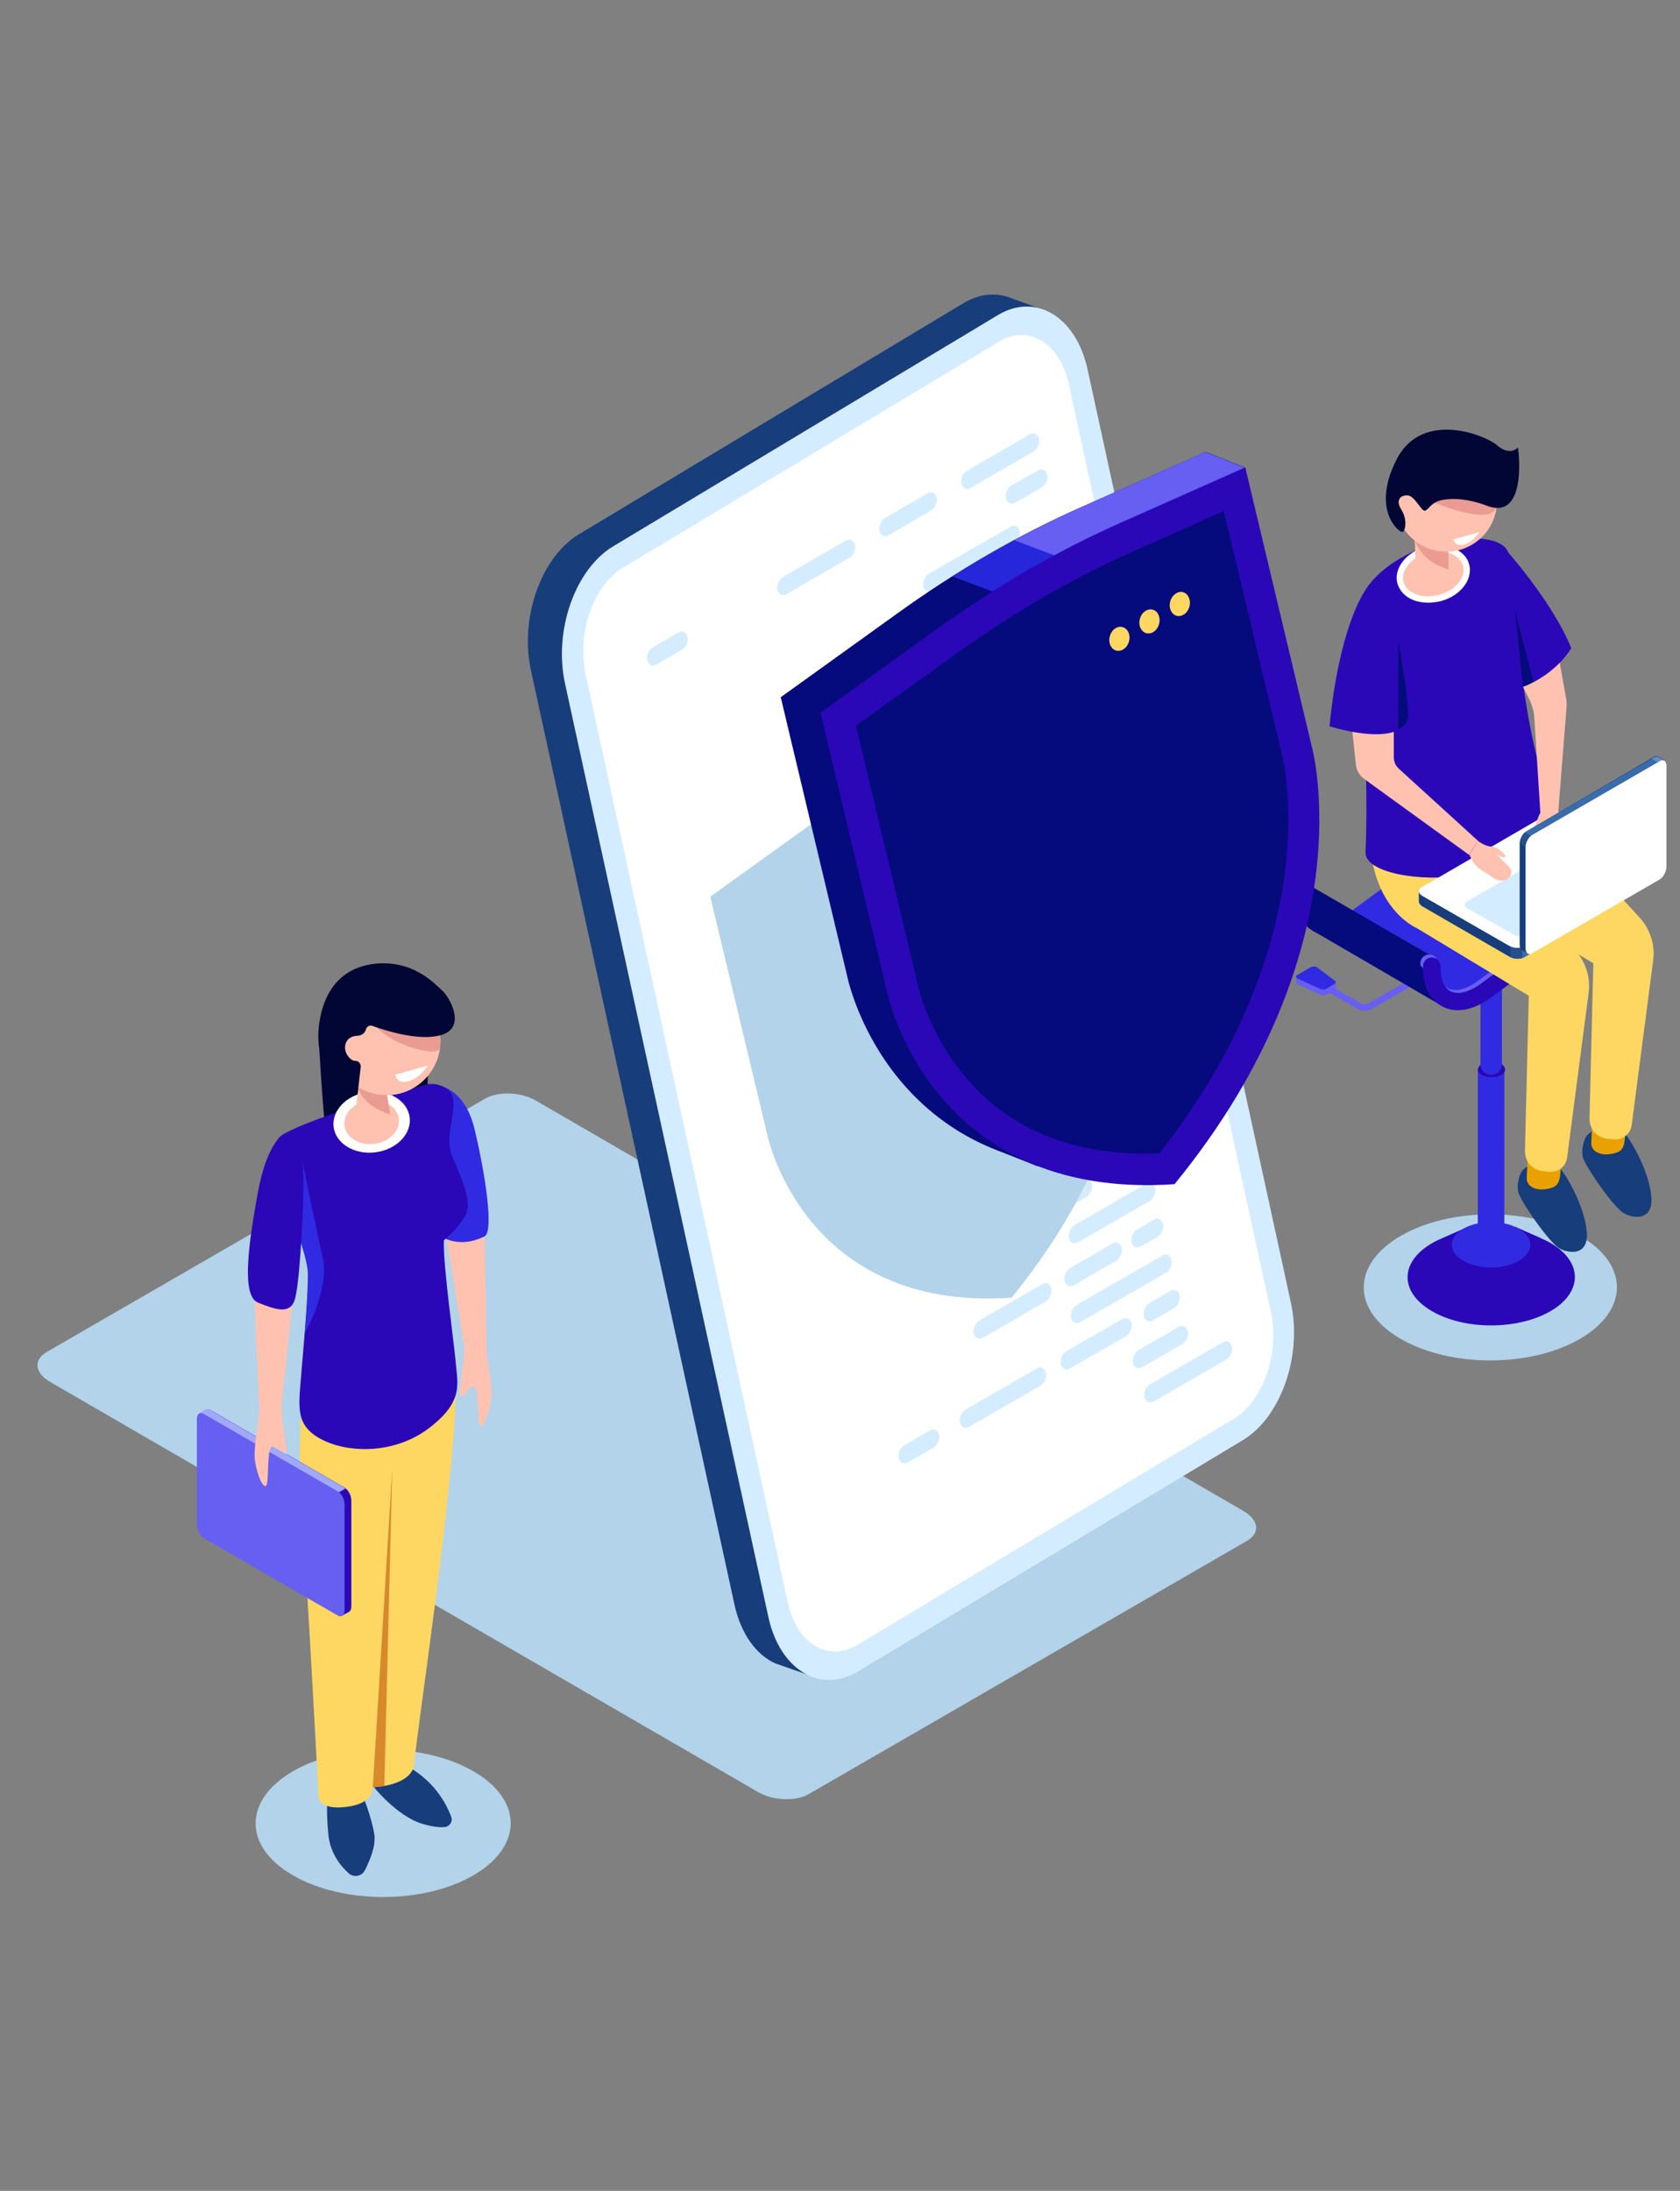
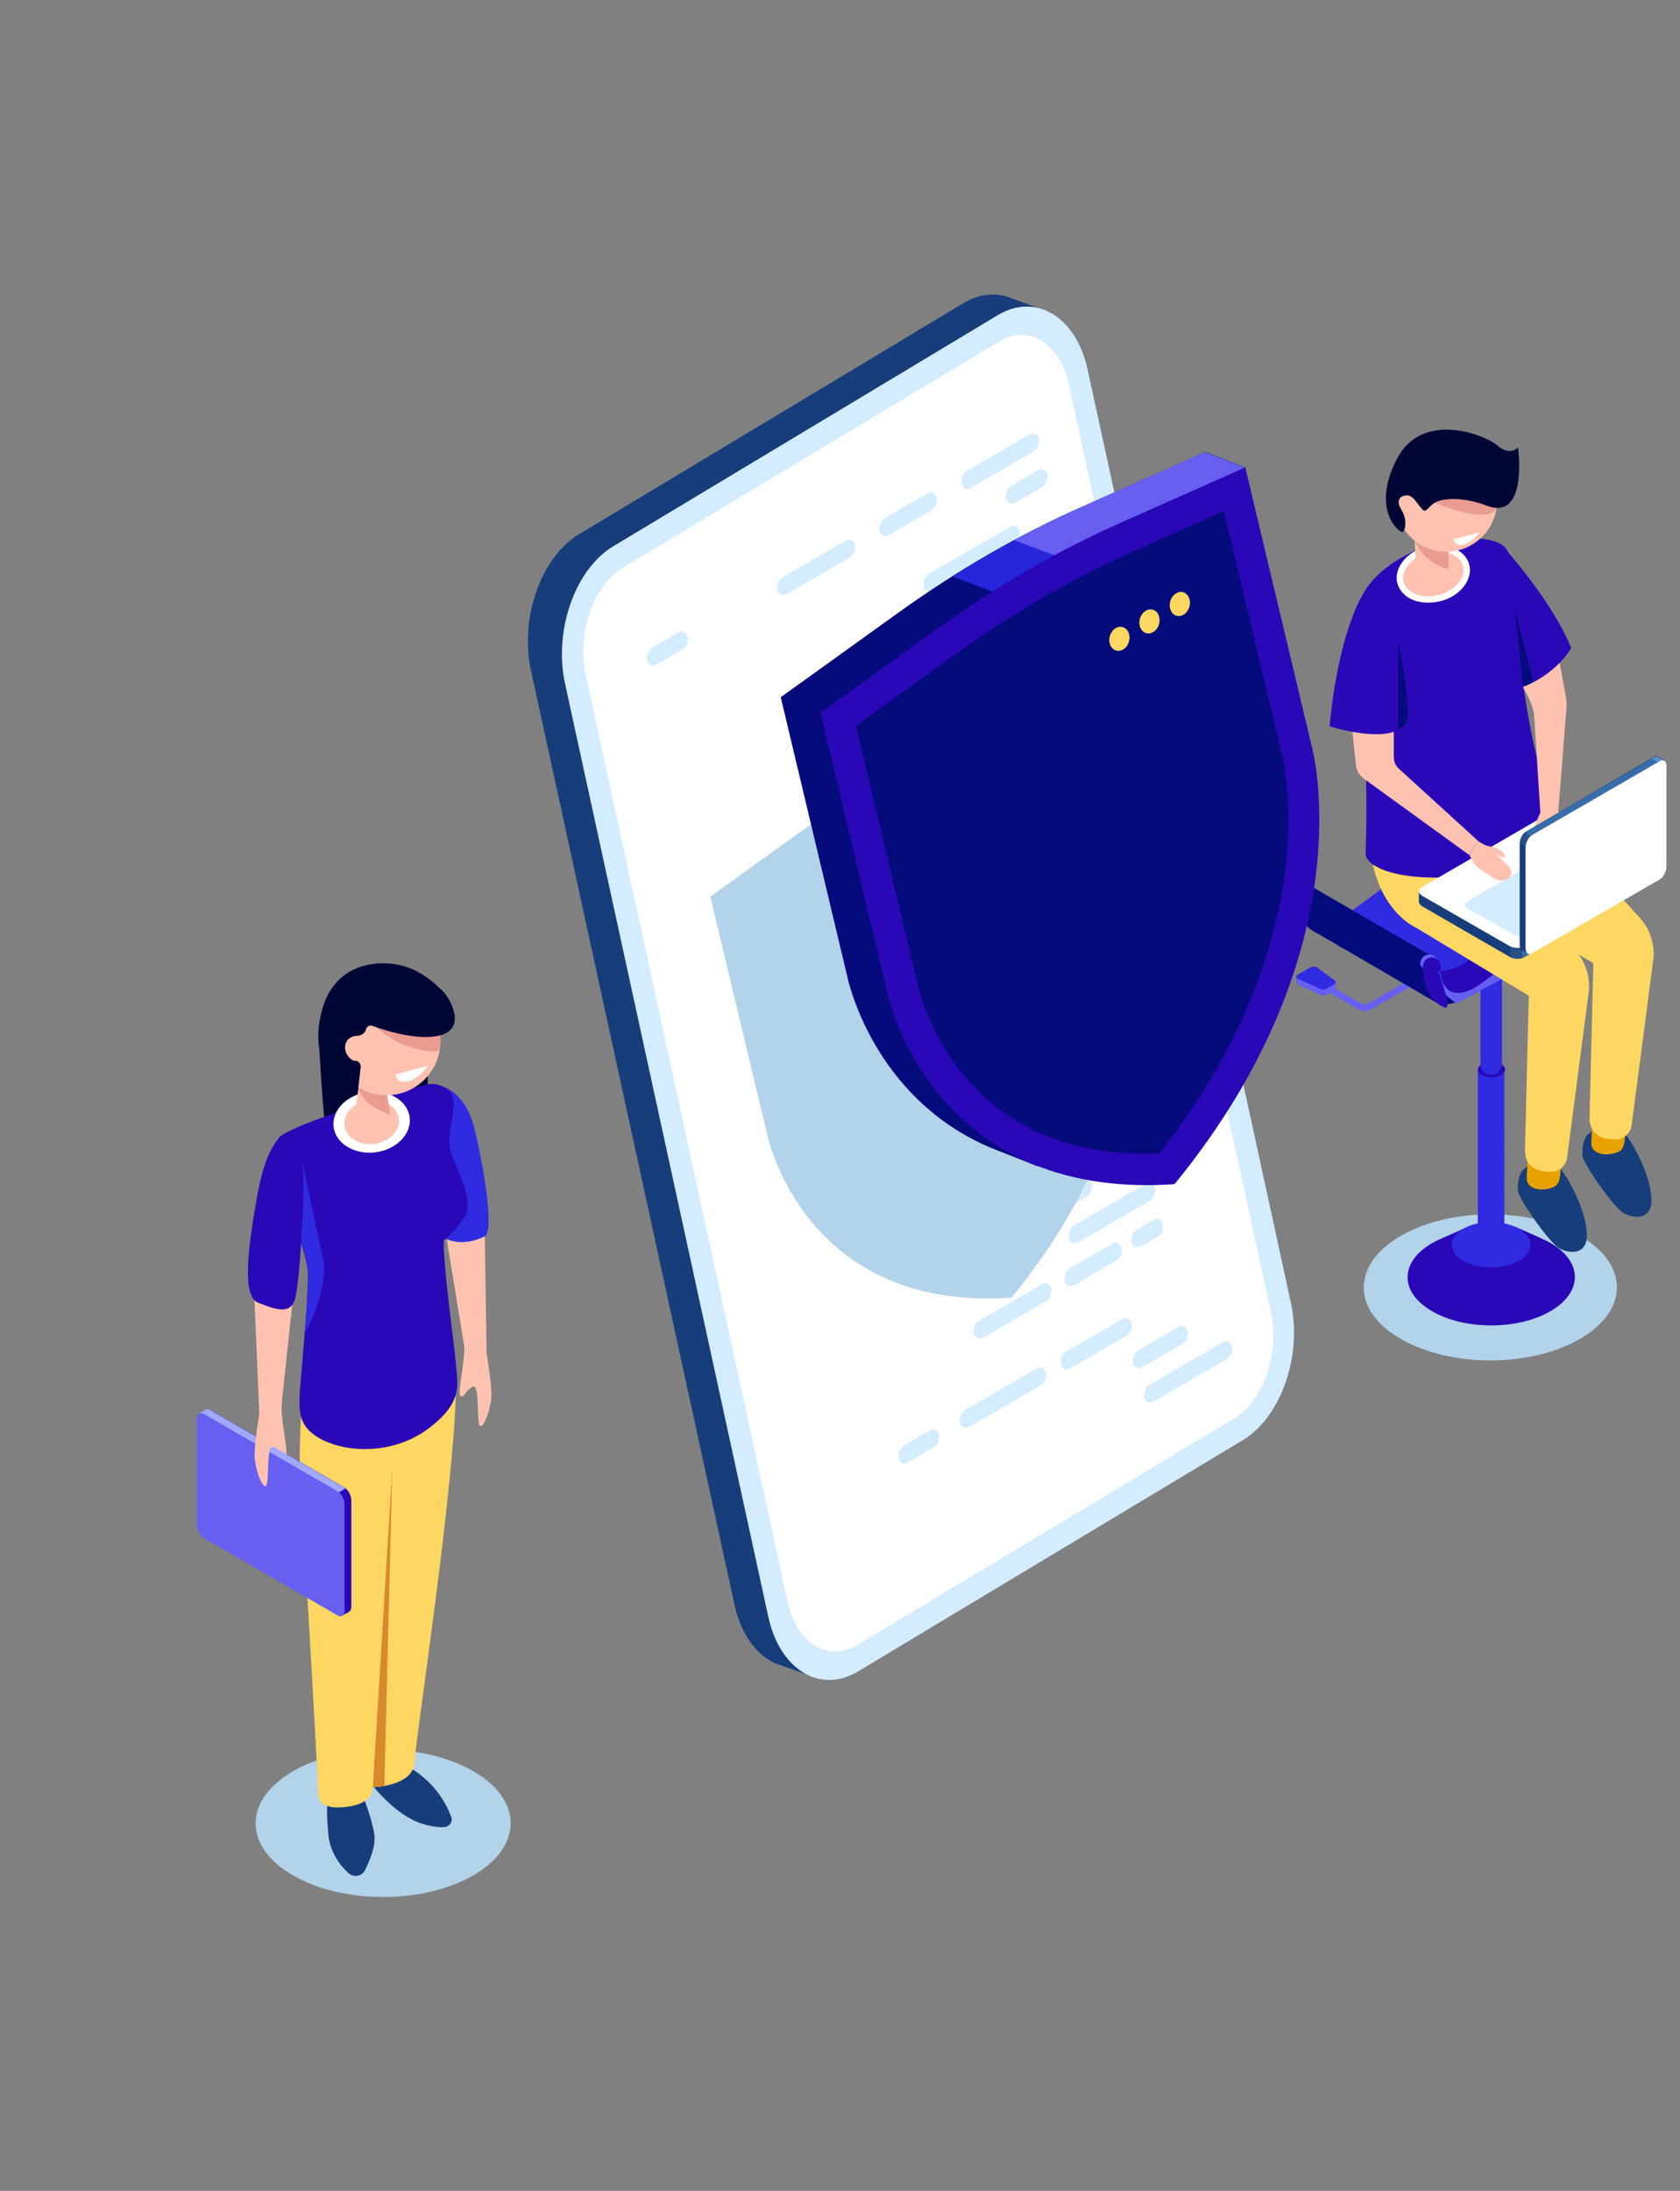
<svg xmlns="http://www.w3.org/2000/svg" version="1.1" id="Layer_1" x="0px" y="0px" width="570px" height="743px" viewBox="35 -121 570 743" style="enable-background:new 35 -121 570 743;" xml:space="preserve">
  <rect x="35" y="-121" width="570" height="743" fill="#808080" stroke="none" />
  <g id="XMLID_131_">
    <path id="XMLID_195_" style="fill:#B2D3EA;" d="M510.3,298.1c16.8-9.7,43.9-9.7,60.7,0c16.8,9.6,16.8,25.3,0,35s-43.9,9.7-60.7,0   C493.5,323.5,493.5,307.8,510.3,298.1z" />
    <g id="XMLID_173_">
      <g id="XMLID_192_">
        <path id="XMLID_194_" style="fill:#2A08B7;" d="M520.9,323.7c11,6.4,29,6.4,40.1,0c11.1-6.4,11.1-16.8,0-23.2     c-1-0.6-2.2-1.1-3.3-1.6h0.1L549,295l0.3,1.5c-5.7-1-11.9-0.9-17.6,0.2l0.6-1.3l-7.5,3.3l0,0c-1.4,0.6-2.7,1.2-3.9,1.9     C509.8,307,509.8,317.3,520.9,323.7z" />
        <path id="XMLID_193_" style="fill:#302BE2;" d="M531.5,295.7c5.2-3,13.6-3,18.8,0s5.2,7.9,0,10.9s-13.6,3-18.8,0     S526.3,298.7,531.5,295.7z" />
      </g>
      <g id="XMLID_189_">
        <path id="XMLID_191_" style="fill:#302BE2;" d="M536.4,298.7v-57.2h9v57.2c0,2.5-2,4.5-4.5,4.5l0,0     C538.4,303.2,536.4,301.2,536.4,298.7z" />
        <path id="XMLID_190_" style="fill:#2A08B7;" d="M537.8,239.8c1.8-1,4.7-1,6.5,0c1.8,1.1,1.8,2.8,0,3.8s-4.7,1-6.5,0     S536,240.9,537.8,239.8z" />
      </g>
      <path id="XMLID_188_" style="fill:#302BE2;" d="M537.3,239.8v-53.7h7.3v53.7c0,2.1-1.7,3.7-3.7,3.7l0,0    C538.9,243.5,537.3,241.9,537.3,239.8z" />
      <g id="XMLID_183_">
        <path id="XMLID_187_" style="fill:#665FF2;" d="M488.2,214.3c0,0.2-0.1,0.4-0.5,0.5l-2.6,1.5c-0.5,0.3-1.4,0.4-2,0.1l-7.7-3.5     c-0.4-0.1-0.6-0.4-0.6-0.6l0,0v-2.1l2.4,0.4l2.5-1.4c0.6-0.3,1.7-0.3,2.2,0.1l3.3,2.5l3,0.4V214.3L488.2,214.3z" />
        <path id="XMLID_186_" style="fill:#302BE2;" d="M487.6,212.8l-2.6,1.5c-0.5,0.3-1.4,0.4-2,0.1l-7.7-3.5c-0.7-0.3-0.7-0.9-0.1-1.3     l4.5-2.6c0.6-0.3,1.7-0.3,2.2,0.1l6,4.5C488.4,212,488.3,212.5,487.6,212.8z" />
        <g id="XMLID_184_">
          <path id="XMLID_185_" style="fill:#665FF2;" d="M500.4,221.2l15.4-8.9c0.5-0.3,0.7-1,0.4-1.5s-1-0.7-1.5-0.4l-15.4,8.9      c-0.6,0.4-1.9,0.4-2.6,0l-9.3-5.4c-0.5-0.3-1.2-0.1-1.5,0.4c-0.3,0.5-0.1,1.2,0.4,1.5l9.3,5.4c0.7,0.4,1.5,0.6,2.4,0.6      S499.7,221.6,500.4,221.2z" />
        </g>
      </g>
      <g id="XMLID_174_">
        <radialGradient id="XMLID_8_" cx="-37.919" cy="310.999" r="92.099" gradientTransform="matrix(-1 0 0 -1 648.091 502)" gradientUnits="userSpaceOnUse">
          <stop offset="0" style="stop-color:#01C8EF" />
          <stop offset="8.940536e-002" style="stop-color:#03BEE9" />
          <stop offset="0.239" style="stop-color:#08A5D7" />
          <stop offset="0.429" style="stop-color:#107BBB" />
          <stop offset="0.446" style="stop-color:#1177B8" />
          <stop offset="1" style="stop-color:#112564" />
        </radialGradient>
        <polygon id="XMLID_182_" style="fill:url(#XMLID_8_);" points="587.9,194.7 580.8,189.7 572.4,193.4 587.3,202.1    " />
        <path id="XMLID_181_" style="fill:#302BE2;" d="M494.2,194.6c0.6-0.4,1.3-0.8,2-1.2c6.7,5.8,18.1,7.8,22.2,15     c2.3,4.8,6.7,7.6,10.5,10.8l0.7-0.2l16.5-8.8l20.8-14.9l15.4-7l3.9-1.3l-43.9-25.5l0,0c-0.1-0.1-0.2-0.1-0.3-0.2     c-4.5-2.3-10.5-1.2-16.2,3L494,187.6c-0.8,0.7-1.7,1.2-2.5,1.6C492.4,191.3,492.7,193.2,494.2,194.6z" />
        <path id="XMLID_180_" style="fill:#050B7C;" d="M474.6,181.5v0.5c0,5.4,1.8,9.7,5,12.2l0,0h0.1c0.5,0.4,1,0.7,1.6,1     c0.2,0.1,0.4,0.2,0.6,0.3L524,220l4.9-1c-3.5-2.8-7.2-5.4-9.7-9.2l1.6,0.8l1.6-6.4l-43-24.9l0,0c-0.5-0.4-1.1-0.6-1.8-0.6     C476,178.7,474.6,180.1,474.6,181.5z" />
        <g id="XMLID_177_">
          <path id="XMLID_179_" style="fill:#EAEAEA;" d="M528,162.9c2.8-1.7,5.7-2.6,8.4-2.7C533.8,160.3,530.9,161.2,528,162.9z" />
          <path id="XMLID_178_" style="fill:#665FF2;" d="M517,206.4c0.5,0.6,1,1.3,1.4,2c2.3,4.8,6.7,7.6,10.5,10.8l0.7-0.2l16.5-8.8      l20.9-14.8l15.4-7l3.9-1.3l-30.4-17.7l26.3,15.2c-4.2-1.1-9.2,0.2-14.1,3.8l-31.7,23.3c-3.9,2.8-7.6,3.8-10.1,2.5      c-2.1-1.2-3.4-4.1-3.4-8v-0.5c0-1.7-1.3-3-3-3c-1.7,0-3,1.4-3,3v0.5C516.9,206.3,516.9,206.3,517,206.4z" />
        </g>
        <g id="XMLID_175_">
-           <path id="XMLID_176_" style="fill:#2A08B7;" d="M524.5,220.4c-4.3-2.1-6.7-6.9-6.7-13.2v-0.5c0-1.7,1.4-3,3-3c1.7,0,3,1.4,3,3      v0.5c0,4,1.2,6.9,3.4,8c2.5,1.2,6.3,0.3,10.1-2.5l31.8-23.3c5.7-4.2,11.6-5.3,16.2-3c4.3,2.1,6.7,6.9,6.7,13.2c0,1.7-1.4,3-3,3      c-1.7,0-3-1.4-3-3c0-4-1.2-6.9-3.4-8c-2.5-1.2-6.3-0.3-10.1,2.5l-31.8,23.3c-3.8,2.8-7.6,4.2-11.1,4.2      C527.8,221.6,526,221.2,524.5,220.4z" />
+           <path id="XMLID_176_" style="fill:#2A08B7;" d="M524.5,220.4c-4.3-2.1-6.7-6.9-6.7-13.2v-0.5c0-1.7,1.4-3,3-3c1.7,0,3,1.4,3,3      v0.5c0,4,1.2,6.9,3.4,8c2.5,1.2,6.3,0.3,10.1-2.5l31.8-23.3c5.7-4.2,11.6-5.3,16.2-3c0,1.7-1.4,3-3,3      c-1.7,0-3-1.4-3-3c0-4-1.2-6.9-3.4-8c-2.5-1.2-6.3-0.3-10.1,2.5l-31.8,23.3c-3.8,2.8-7.6,4.2-11.1,4.2      C527.8,221.6,526,221.2,524.5,220.4z" />
        </g>
      </g>
    </g>
    <g id="XMLID_132_">
      <g id="XMLID_152_">
        <path id="XMLID_172_" style="fill:#173D7A;" d="M551.8,275.7c-1,0.7-2.3,4.6-1.7,7.5c0.6,2.9,10.7,17.6,14.2,19.3     c3.4,1.7,9.3,2.2,9.1-5c-0.2-7.2-5.4-17.8-9.1-22.3s-9.7-1.5-9.7-1.5S552.7,274.8,551.8,275.7z" />
        <path id="XMLID_171_" style="fill:#E8A200;" d="M564.6,274.1c-0.3,6.2-0.7,7.5-5.2,8.2c-2,0.3-3.6-0.1-4.6-0.7     c-1.2-0.6-1.9-1.9-1.8-3.2l0.3-6.2C553.3,272.2,564.9,268,564.6,274.1z" />
        <g id="XMLID_167_">
          <path id="XMLID_170_" style="fill:#173D7A;" d="M573.7,263.8c-1,0.7-2.3,4.6-1.7,7.5s10.7,17.6,14.2,19.3c3.4,1.7,9.3,2.2,9.1-5      c-0.2-7.2-5.4-17.8-9.1-22.3s-9.7-1.5-9.7-1.5S574.6,262.9,573.7,263.8z" />
          <path id="XMLID_169_" style="fill:#E8A200;" d="M586.5,262.2c-0.3,6.2-0.7,7.5-5.2,8.2c-2,0.3-3.6-0.1-4.6-0.7      c-1.2-0.6-1.9-1.9-1.8-3.2l0.3-6.2C575.2,260.3,586.9,256,586.5,262.2z" />
          <path id="XMLID_168_" style="fill:#FDD762;" d="M537.5,182.7l38.1,23l-1.3,52.3c0,0-0.5,6.2,6.1,7.2c1,0.1,1.9,0.2,2.7,0.2      c2.8,0,5.1-2,5.5-4.8l7.3-55.9c0.7-5.2-1-10.5-4.5-14.4l-18.2-19.9L553,150.6c0,0-29.4-33-31.2-4.2      C520,175.3,537.4,182.7,537.5,182.7z" />
        </g>
        <path id="XMLID_166_" style="fill:#FDD762;" d="M515.6,193.7l38.1,23l-1.3,52.3c0,0-0.5,6.2,6.1,7.2c1,0.1,1.9,0.2,2.7,0.2     c2.8,0,5.1-2,5.5-4.8l7.3-55.9c0.7-5.2-1-10.5-4.5-14.4l-18.2-19.9l-20.2-19.8c0,0-29.4-33-31.2-4.2     C498.1,186.2,515.5,193.7,515.6,193.7z" />
        <path id="XMLID_165_" style="fill:#2A08B7;" d="M545.4,64.4c5.9,5.2,1.2,39.6,13.9,82.1c10.8,36-61.6,35-61,21.5     c1.5-32.3-2.9-80.7-2.9-80.7s-0.4-13.2,21.9-22.5C523.1,62.4,539.4,59.2,545.4,64.4z" />
        <ellipse id="XMLID_164_" transform="matrix(0.968 -0.249 0.249 0.968 -1.905 132.337)" style="fill:#FFC2B0;" cx="521.3" cy="73.7" rx="11.5" ry="8.5" />
        <path id="XMLID_161_" style="fill:#FFFFFF;" d="M514.5,82.5c-2.8-1.1-4.7-3.2-5.4-5.7c-1.3-5.1,3.1-10.7,9.8-12.4     c6.7-1.7,13.3,1,14.6,6.1c1.3,5.1-3.1,10.7-9.8,12.4c-1.4,0.3-2.8,0.5-4.1,0.5C517.8,83.4,516,83.1,514.5,82.5z M519.5,66.5     c-5.6,1.5-9.3,5.8-8.3,9.8c0.4,1.8,1.9,3.3,4.1,4.2c2.3,0.9,5,1,7.8,0.3c5.6-1.5,9.3-5.8,8.3-9.8c-0.8-3.1-4.3-5-8.4-5     C521.8,66,520.6,66.2,519.5,66.5z" />
        <path id="XMLID_160_" style="fill:#FFC2B0;" d="M515,62.4c0.5,7.6-0.3,9.7,1.7,11.7s9.8-0.1,9.7-2.3c-0.4-7.1-0.2-8-0.2-8     S514.6,54.8,515,62.4z" />
        <path id="XMLID_159_" style="fill:#EA9C92;" d="M526.4,65.7l0.1,6.4c-9.5-2.7-11.4-9.7-11.4-9.7L526.4,65.7z" />
        <circle id="XMLID_158_" style="fill:#FFC2B0;" cx="525.7" cy="48.9" r="17.2" />
        <path id="XMLID_157_" style="fill:#EA9C92;" d="M523.4,45.4l19.5,2.8c0,0,1.5,5.4-5.1,5.4c-6.5,0-16-4.1-16-4.1L523.4,45.4z" />
        <path id="XMLID_156_" style="fill:#010635;" d="M550,30.8c-2.9,2.8-6.6-0.4-6.6-0.4c-3.4-3.5-25.8-12.9-34.6,4.5s1.2,25,2.1,24.5     c1-0.6,1.6-4.2-0.4-7.5c-2.1-3.3-0.4-5,2.1-4.9c2.5,0.2,4.6,5.5,5.9,5.2c0.5-0.2,0.9-0.6,1.3-1c1.1-1.3,2.7-2.3,4.4-2.6     c7.3-1.5,15.5,2,15.5,2C553.5,55.6,550.1,30.6,550,30.8z" />
        <path id="XMLID_155_" style="fill:#FFC2B0;" d="M492.6,115.3l2.4,22.8c0.2,2.1,1.2,3.9,2.9,5.1l35.5,25.7l3.1-4.7l-26.9-24.5     c-1.1-1-1.7-2.4-1.7-3.9v-13.1L492.6,115.3z" />
        <path id="XMLID_154_" style="fill:#2A08B7;" d="M507.9,127.2c-7.9,2.6-21.8-1.9-21.8-1.9c3.1-32.2,11.2-44.5,11.2-44.5     S515.8,124.7,507.9,127.2z" />
        <path id="XMLID_153_" style="fill:#050B7C;" d="M509.4,126.3L509.4,126.3c2.1-0.7,3.4-2.7,3.4-4.9c-0.2-8-3.4-25.1-3.4-25.1     V126.3z" />
      </g>
      <g id="XMLID_145_">
        <path id="XMLID_151_" style="fill:#173D7A;" d="M516.4,184.8L516.4,184.8c0,0.5,0.4,1.1,1.2,1.6l29.6,17.1     c1.4,0.8,3.6,0.9,4.8,0.2l43.4-25.1c0.6-0.4,0.8-0.8,0.8-1.3l0,0v-3.6l-3.6,0.5l-27.2-15.7c-1.4-0.8-3.6-0.9-4.8-0.2l-38.3,22.1     l-5.9,0.8V184.8z" />
        <path id="XMLID_150_" style="fill:#396CAA;" d="M549.5,204.1c0.9,0,1.9-0.1,2.5-0.5l43.4-25.1c0.6-0.4,0.8-0.8,0.8-1.3l0,0v-3.6     l-3.6,0.5l-14.8-8.5h-29.9l-2.7,1.6L549.5,204.1z" />
        <path id="XMLID_149_" style="fill:#5793CE;" d="M594.6,179l0.8-0.4c0.6-0.4,0.8-0.8,0.8-1.3l0,0v-3.6l-1.6,0.2     C594.6,173.9,594.6,179,594.6,179z" />
        <path id="XMLID_148_" style="fill:#274F89;" d="M551.5,197.4h-4.1v6.1c1.3,0.6,2.9,0.7,4.1,0.3V197.4z" />
        <path id="XMLID_147_" style="fill:#FFFFFF;" d="M547.1,199.8l-29.6-17c-1.4-0.9-1.5-2.1-0.3-2.8l43.4-25.2     c1.2-0.7,3.4-0.6,4.8,0.2l29.6,17.1c1.4,0.9,1.5,2.1,0.3,2.8L551.9,200C550.7,200.7,548.6,200.6,547.1,199.8z" />
        <path id="XMLID_146_" style="fill:#D4ECFF;" d="M548.7,196l-15.8-8.9c-1.2-0.7-1.3-1.7-0.3-2.3l36.1-20.9c1-0.6,2.8-0.5,4,0.2     l15.8,8.9c1.2,0.7,1.3,1.7,0.3,2.3l-36.1,20.9C551.6,196.8,549.9,196.7,548.7,196z" />
      </g>
      <path id="XMLID_144_" style="fill:#FFC2B0;" d="M557.7,154.4c-1.8,3.6-3.5,10-2.7,10s2.4-2.1,2.4-2.1l0.7,6.4    c0.1,1.2,1.2,2,2.4,1.8l0,0c1.5-0.3,2.7-1.4,3-2.9l0.5-2.6c0.5-2.5,0.6-5.1,0.2-7.7l-0.4-3C563.8,154.3,559.4,150.8,557.7,154.4z" />
      <path id="XMLID_143_" style="fill:#FFC2B0;" d="M563.1,97.6l3.2,18c0.2,1.1,0.3,2.2,0.2,3.3l-2.8,35.4l-6.1,0.1l-2-31.6    c-0.1-2.4-0.8-4.8-1.9-7l-4.7-9.2L563.1,97.6z" />
      <g id="XMLID_137_">
        <path id="XMLID_142_" style="fill:#173D7A;" d="M551.4,201.2L551.4,201.2c-0.5-0.2-0.8-0.9-0.8-1.8v-34.1c0-1.7,1-3.6,2.2-4.3     l43.3-25.3c0.6-0.3,1.1-0.4,1.5-0.1l0,0l2.1,1.2l-2.2,2.9v31.4c0,1.7-1,3.6-2.2,4.3L557,197.6l-3.6,4.8L551.4,201.2z" />
        <path id="XMLID_141_" style="fill:#396CAA;" d="M551.2,162.9c0.4-0.8,1-1.5,1.6-1.9l43.3-25.1c0.6-0.3,1.1-0.4,1.5-0.1l0,0     l2.1,1.2l-2.2,2.9v17l-14.9,25.9l-2.7,1.6L551.2,162.9z" />
        <path id="XMLID_140_" style="fill:#5793CE;" d="M595.4,136.3l0.8-0.4c0.6-0.3,1.1-0.4,1.5-0.1l0,0l2.1,1.2l-1,1.3L595.4,136.3z" />
        <path id="XMLID_139_" style="fill:#274F89;" d="M556.8,163.9l-2,3.5l-4.2-2.4c0.1-1.4,0.8-2.9,1.8-3.7L556.8,163.9z" />
        <path id="XMLID_138_" style="fill:#FFFFFF;" d="M552.6,166.4v34.2c0,1.7,1,2.4,2.2,1.7l43.4-25.1c1.2-0.8,2.2-2.7,2.2-4.3v-34.1     c0-1.7-1-2.4-2.2-1.7l-43.4,25.1C553.6,162.9,552.6,164.8,552.6,166.4z" />
      </g>
      <path id="XMLID_136_" style="fill:#FFC2B0;" d="M536.5,164.2c0,0,2.2,1.8,4.5,1.9c2.2,0.1,5.2,2.9,4.7,3.5    c-0.7,0.7-3.2-1.2-3.2-1.2l4.5,4.6c1.1,1.2,1,3.1-0.4,4l-0.1,0.1c-1.4,0.8-3.1,0.7-4.4-0.1l-4.3-2.8c-1.5-0.9-2.8-2.3-3.6-4    l-0.7-1.4L536.5,164.2z" />
      <path id="XMLID_135_" style="fill:#2A08B7;" d="M548.6,113c13.9-4,19.5-14.2,19.5-14.2c-6.7-16.5-23.2-34.5-23.2-34.5    S534.8,117,548.6,113z" />
      <path id="XMLID_134_" style="fill:#050B7C;" d="M555.3,110.2L549,86l2.7,25.9C553,111.4,554.2,110.9,555.3,110.2z" />
      <path id="XMLID_133_" style="fill:#FFFFFF;" d="M528.1,61.9c0,0,0.5,2.6,3.6,1.8c3.1-0.9,5.2-4.2,5.2-4.2l-4.4,1.2L528.1,61.9z" />
    </g>
  </g>
  <path id="XMLID_130_" style="fill:#B2D3EA;" d="M134.4,479.7c16.9-9.8,44.3-9.8,61.2,0c16.9,9.7,16.9,25.5,0,35.3  c-16.9,9.8-44.3,9.8-61.2,0C117.5,505.3,117.5,489.5,134.4,479.7z" />
-   <path id="XMLID_129_" style="fill:#B2D3EA;" d="M292.1,486.7L51.9,347.6c-5.1-3-5.6-7.4-1.2-10l148.9-86c4.5-2.6,12.2-2.3,17.3,0.7  L457,391.5c5.1,3,5.6,7.4,1.2,10l-148.9,86C304.9,490,297.2,489.7,292.1,486.7z" />
  <g id="XMLID_97_">
    <path id="XMLID_128_" style="fill:#010635;" d="M180.1,238.2v15.6c0,0-33,24.2-34.5,10.5s-2.5-34-2.5-34L180.1,238.2z" />
    <g id="XMLID_110_">
      <path id="XMLID_127_" style="fill:#173D7A;" d="M171.7,477.2c10.7,5.3,14.9,13.9,16.4,18c0.6,1.5-0.5,3.2-2.1,3.4    c-1.6,0.2-4.1,0-7.8-1.1c-8.6-2.6-17.1-13-17.6-14.2C160.6,483.3,157.3,469.9,171.7,477.2z" />
      <path id="XMLID_126_" style="fill:#173D7A;" d="M146.4,488.6c0,0-1,1.9,0,12.5c0.6,6.3,4.1,10.7,6.9,13.2c1.7,1.5,4.4,1.1,5.5-1    c1.7-3.4,3.8-8.4,3.2-12.2c-1-6.3-4.2-13.8-4.2-13.8L146.4,488.6z" />
      <path id="XMLID_125_" style="fill:#FDD762;" d="M189.7,348.3c0,31.8-13.7,120.4-14.1,128.5c-0.5,8.1-14.2,8.3-14.2,8.3    s0.8,5.6-9,6.7c-9.8,1.2-9.4-3.9-9.4-3.9c-0.7-16.7-4.7-86.1-5.8-100.9c-1.1-14.8,0-28.2,0-28.2L189.7,348.3z" />
      <g id="XMLID_112_">
        <polygon id="XMLID_124_" style="fill:#FFC2B0;" points="199.4,293.5 200.1,337.9 192.9,338 185,289.6    " />
        <path id="XMLID_123_" style="fill:#302BE2;" d="M183.5,297.5c0,0,6.2,5.6,15.9,0.8c3.2-1.6,0.3-21-3.4-36.4     c-3.7-15.5-14.4-15.2-14.4-15.2L183.5,297.5z" />
        <path id="XMLID_122_" style="fill:#2A08B7;" d="M188.8,252.1c0.7,5.1-2.8,12.2-0.6,18.4c2.3,6.2,7.6,15.7,4.6,20.9     c-3.1,5.2-7.2,8.2-7.2,8.2c-0.4,7.9,3.6,35.8,4.1,42.3c0.5,6.4,2.6,12.5-9.1,21.4c-11.7,8.9-27.3,8.6-36.4,3.9s-7.9-10.8-7-22     c0.9-11.1,2.1-23.2,2.3-33.5c0.3-10.3-16-41.6-9.5-47.2c5.7-4.8,39.9-14.9,49-17.5c1.9-0.6,4-0.5,5.8,0.3     C186.8,248.2,188.5,249.4,188.8,252.1z" />
        <ellipse id="XMLID_121_" transform="matrix(-0.992 0.127 -0.127 -0.992 353.776 496.648)" style="fill:#FFFFFF;" cx="161" cy="259.6" rx="13" ry="10.3" />
        <ellipse id="XMLID_120_" transform="matrix(-0.992 0.127 -0.127 -0.992 353.776 496.648)" style="fill:#FFC2B0;" cx="161" cy="259.6" rx="9.3" ry="7.4" />
        <path id="XMLID_119_" style="fill:#FFC2B0;" d="M166,248.5l1.9,11.2l-12.3-3.3c0,0,1-11,2.2-13.6c1.2-2.6,7.4,2.5,7.4,2.5     C168.4,246.4,166,248.5,166,248.5z" />
        <circle id="XMLID_118_" style="fill:#FFC2B0;" cx="166.1" cy="232.1" r="18.3" />
        <path id="XMLID_117_" style="fill:#EA9C92;" d="M166.8,246.5c0.4,1-0.8,2-0.8,2l1.4,8.5c0,0-9.6-2.8-10.8-9.2     c0.1-0.6,0.2-1.2,0.3-1.8C158.3,244.3,163,245.3,166.8,246.5z" />
        <circle id="XMLID_116_" style="fill:#FFC2B0;" cx="166.1" cy="232.1" r="18.3" />
        <polygon id="XMLID_115_" style="fill:#FFC2B0;" points="134.8,315.3 130.1,359.4 123,358.7 120.9,309.6    " />
        <path id="XMLID_114_" style="fill:#302BE2;" d="M138.5,331L138.5,331c0.5-6.7,1-13.4,1.1-19.4c0.1-3.6-1.9-9.9-4.2-16.7l2-23     c0,0,4.7,23.1,7.1,33.6S138.5,331.1,138.5,331z" />
        <path id="XMLID_113_" style="fill:#2A08B7;" d="M137.9,284.5c-0.2,8.2-1.3,30.9-3,35.6c-1.7,4.7-6.5,3-12.3,0.7     c-5.8-2.2-3.3-19.9-0.1-37.5c3.3-17.6,9-19.8,9-19.8C138.4,265.1,138.1,276.4,137.9,284.5z" />
      </g>
      <path id="XMLID_111_" style="fill:#D8892B;" d="M168.1,376.9l-2.7,107.8l0,0c-2.2,0.4-3.9,0.4-3.9,0.4L168.1,376.9z" />
    </g>
    <g id="XMLID_104_">
      <path id="XMLID_109_" style="fill:#2A08B7;" d="M153.3,425.7L153.3,425.7c0.6-0.3,0.9-0.9,0.9-1.9V388c0-1.8-1-3.8-2.3-4.5    l-45.5-26.3c-0.6-0.4-1.2-0.4-1.6-0.1l0,0l-2.2,1.3l2.3,3v32.8c0,1.8,1,3.8,2.3,4.5l40.1,23.2l3.8,5L153.3,425.7z" />
      <path id="XMLID_108_" style="fill:#A1A8FF;" d="M153.5,385.5c-0.4-0.9-1-1.6-1.7-2l-45.5-26.3c-0.6-0.4-1.2-0.4-1.6-0.1l0,0    l-2.2,1.3l2.3,3v17.8l15.6,27.2l2.9,1.7L153.5,385.5z" />
      <path id="XMLID_107_" style="fill:#A1A8FF;" d="M107.2,357.7l-0.8-0.5c-0.6-0.4-1.2-0.4-1.6-0.1l0,0l-2.2,1.3l1,1.3L107.2,357.7z" />
      <path id="XMLID_106_" style="fill:#2A08B7;" d="M147.6,386.5l2.1,3.7l4.4-2.6c-0.1-1.4-0.9-3-1.9-3.8L147.6,386.5z" />
      <path id="XMLID_105_" style="fill:#665FF2;" d="M151.9,389.3v35.8c0,1.8-1,2.5-2.3,1.8l-45.5-26.3c-1.3-0.8-2.3-2.8-2.3-4.5v-35.8    c0-1.8,1-2.5,2.3-1.8l45.5,26.3C150.9,385.5,151.9,387.5,151.9,389.3z" />
    </g>
    <path id="XMLID_103_" style="fill:#FFC2B0;" d="M130.7,354c-0.9,5.4,2.4,17.9,1.2,18.8s-1.4-1.7-4.1-3.1s-1.2,13.2-2.7,13.3   s-3.4-5.9-3.7-9.6s1.6-15.1,1.6-15.1S131.6,348.6,130.7,354z" />
    <path id="XMLID_102_" style="fill:#FFC2B0;" d="M192.4,333.6c0.9,5.4-2.4,17.9-1.2,18.8s1.5-1.6,4.1-3.1c2.7-1.4,1.2,13.2,2.7,13.3   s3.4-5.9,3.7-9.6s-1.6-15.1-1.6-15.1S191.6,328.2,192.4,333.6z" />
    <path id="XMLID_101_" style="fill:#EA9C92;" d="M159.9,224.1l23.9,3.2c0.5,1.9,0.7,3.9,0.6,5.9c0,0.6-0.1,1.1-0.2,1.7   c-0.1,0.1-1.9,2.1-11.1-1.2C163.7,230.3,159.9,224.1,159.9,224.1z" />
    <path id="XMLID_100_" style="fill:#010635;" d="M184.4,230.1c-7.2,2-18.5-1.5-23.1-3.2c-0.9-0.3-1.8,0.2-2.1,1.1   c-0.3,1.1-1.1,2.2-3.2,2.3c-4,0.2-4.9,4.3-2.9,6.9c0.9,1.2,1.8,1.6,2.6,1.6c0.9,0,1.7,0.9,1.7,1.9l-0.8,7c0,0-0.4,1.3-3.9,3.6   c-0.3,0.2-0.7,0.3-1,0.5c-6.2-6.7-9.6-15.7-8.5-24.9c1.7-13.6,9-19.5,17.8-20.9c14-2.1,21.8,7,24,8.9   C187.2,216.7,193.8,227.6,184.4,230.1z" />
    <path id="XMLID_99_" style="fill:#FFFFFF;" d="M169.1,243.5c0,0,0.6,3.3,4.5,2.2c3.9-1.1,6.6-5.3,6.6-5.3l-5.6,1.5L169.1,243.5z" />
    <polygon id="XMLID_98_" style="fill:#A1A8FF;" points="132,373.5 129.6,372.6 127.8,369.7 132.6,372.4  " />
  </g>
  <g id="XMLID_93_">
    <path id="XMLID_96_" style="fill:#173D7A;" d="M215.2,106.6l69,316.6c2.2,10,7.4,17,13.8,19.9l0,0l10.9,3.8l-5.2-7.9   c1.4-0.4,2.8-1.1,4.2-1.9l130.5-78.4c12.9-7.7,20.2-28.6,16.3-46.5l-69-316.6c-0.9-4.1-2.4-7.8-4.2-10.8h9.5l-12.4-4.5l0,0   c-5.1-2.2-11-1.9-16.7,1.5L231.4,60.2C218.5,68,211.2,88.8,215.2,106.6z" />
    <path id="XMLID_95_" style="fill:#D4ECFF;" d="M295.7,427.4l-69-316.6c-3.9-17.9,3.4-38.7,16.3-46.5l130.5-78.4   c12.9-7.8,26.6,0.5,30.5,18.4l69,316.6c3.9,17.9-3.4,38.7-16.3,46.5l-130.5,78.4C313.3,453.6,299.6,445.3,295.7,427.4z" />
    <path id="XMLID_94_" style="fill:#FFFFFF;" d="M302.3,422.5l-68.6-314.8c-3-14,2.6-30.2,12.7-36.2L373.9-5.1   c10-6.1,20.7,0.4,23.7,14.3L466.2,324c3,14-2.6,30.2-12.7,36.2L326,436.8C315.9,442.8,305.3,436.4,302.3,422.5z" />
  </g>
  <g id="XMLID_71_">
    <path id="XMLID_92_" style="fill:#D4ECFF;" d="M333.4,59L333.4,59c-0.3-1.6,0.5-3.5,1.8-4.3l14.5-8.4c1.3-0.8,2.7-0.1,3.1,1.5l0,0   c0.3,1.6-0.5,3.5-1.8,4.3l-14.5,8.4C335.2,61.3,333.8,60.6,333.4,59z" />
    <path id="XMLID_91_" style="fill:#D4ECFF;" d="M298.8,79L298.8,79c-0.3-1.6,0.5-3.5,1.8-4.3L322,62.3c1.3-0.8,2.7-0.1,3.1,1.5l0,0   c0.3,1.6-0.5,3.5-1.8,4.3l-21.4,12.4C300.5,81.3,299.1,80.6,298.8,79z" />
    <path id="XMLID_90_" style="fill:#D4ECFF;" d="M358.8,126.9L358.8,126.9c-0.3-1.6,0.5-3.5,1.8-4.3l14.5-8.4   c1.3-0.8,2.7-0.1,3.1,1.5l0,0c0.3,1.6-0.5,3.5-1.8,4.3l-14.5,8.4C360.5,129.1,359.1,128.5,358.8,126.9z" />
-     <path id="XMLID_89_" style="fill:#D4ECFF;" d="M327.9,144.7L327.9,144.7c-0.3-1.6,0.5-3.5,1.8-4.3l21.4-12.4   c1.3-0.8,2.7-0.1,3.1,1.5l0,0c0.3,1.6-0.5,3.5-1.8,4.3L331,146.2C329.7,147,328.3,146.3,327.9,144.7z" />
    <path id="XMLID_88_" style="fill:#D4ECFF;" d="M376.3,48L376.3,48c-0.3-1.6,0.5-3.5,1.8-4.3l9.1-5.2c1.3-0.8,2.7-0.1,3.1,1.5l0,0   c0.3,1.6-0.5,3.5-1.8,4.3l-9.1,5.2C378.1,50.2,376.7,49.6,376.3,48z" />
    <path id="XMLID_87_" style="fill:#D4ECFF;" d="M348.3,77.9L348.3,77.9c-0.3-1.6,0.5-3.5,1.8-4.3l27.8-16c1.3-0.8,2.7-0.1,3.1,1.5   l0,0c0.3,1.6-0.5,3.5-1.8,4.3l-27.8,16C350.1,80.2,348.7,79.5,348.3,77.9z" />
    <path id="XMLID_86_" style="fill:#D4ECFF;" d="M372.6,91.4L372.6,91.4c-0.3-1.6,0.5-3.5,1.8-4.3l9.1-5.2c1.3-0.8,2.7-0.1,3.1,1.5   l0,0c0.3,1.6-0.5,3.5-1.8,4.3l-9.1,5.2C374.4,93.7,373,93,372.6,91.4z" />
    <path id="XMLID_85_" style="fill:#D4ECFF;" d="M323.2,174.9L323.2,174.9c-0.3-1.6,0.5-3.5,1.8-4.3l24.3-14c1.3-0.8,2.7-0.1,3.1,1.5   l0,0c0.3,1.6-0.5,3.5-1.8,4.3l-24.3,14C325,177.2,323.6,176.5,323.2,174.9z" />
    <path id="XMLID_84_" style="fill:#D4ECFF;" d="M381.5,113.8L381.5,113.8c-0.3-1.6,0.5-3.5,1.8-4.3l5.8-3.4c1.3-0.8,2.7-0.1,3.1,1.5   l0,0c0.3,1.6-0.5,3.5-1.8,4.3l-5.8,3.4C383.2,116,381.8,115.4,381.5,113.8z" />
    <path id="XMLID_83_" style="fill:#D4ECFF;" d="M385.6,138.9L385.6,138.9c-0.3-1.6,0.5-3.5,1.8-4.3l7.2-4.2c1.3-0.8,2.7-0.1,3.1,1.5   l0,0c0.3,1.6-0.5,3.5-1.8,4.3l-7.2,4.2C387.4,141.1,386,140.5,385.6,138.9z" />
    <path id="XMLID_82_" style="fill:#D4ECFF;" d="M357.5,155.1L357.5,155.1c-0.3-1.6,0.5-3.5,1.8-4.3l19.1-11c1.3-0.8,2.7-0.1,3.1,1.5   l0,0c0.3,1.6-0.5,3.5-1.8,4.3l-19.1,11C359.2,157.4,357.8,156.7,357.5,155.1z" />
    <path id="XMLID_81_" style="fill:#D4ECFF;" d="M382,154.7L382,154.7c-0.3-1.6,0.5-3.5,1.8-4.3l13.7-7.9c1.3-0.8,2.7-0.1,3.1,1.5   l0,0c0.3,1.6-0.5,3.5-1.8,4.3l-13.7,7.9C383.7,157,382.3,156.3,382,154.7z" />
    <path id="XMLID_80_" style="fill:#D4ECFF;" d="M302.4,187L302.4,187c-0.3-1.6,0.5-3.5,1.8-4.3l8.8-5.1c1.3-0.8,2.7-0.1,3.1,1.5l0,0   c0.3,1.6-0.5,3.5-1.8,4.3l-8.8,5.1C304.2,189.3,302.8,188.6,302.4,187z" />
    <path id="XMLID_79_" style="fill:#D4ECFF;" d="M338.8,110.9L338.8,110.9c-0.3-1.6,0.5-3.5,1.8-4.3l24.3-14c1.3-0.8,2.7-0.1,3.1,1.5   l0,0c0.3,1.6-0.5,3.5-1.8,4.3l-24.3,14C340.6,113.2,339.2,112.5,338.8,110.9z" />
    <path id="XMLID_78_" style="fill:#D4ECFF;" d="M336.6,98.4L336.6,98.4c-0.3-1.6,0.5-3.5,1.8-4.3l42.3-24.4c1.3-0.8,2.7-0.1,3.1,1.5   l0,0c0.3,1.6-0.5,3.5-1.8,4.3l-42.3,24.4C338.3,100.7,337,100,336.6,98.4z" />
    <path id="XMLID_77_" style="fill:#D4ECFF;" d="M360.2,112.3L360.2,112.3c-0.3-1.6,0.5-3.5,1.8-4.3l24.3-14c1.3-0.8,2.7-0.1,3.1,1.5   l0,0c0.3,1.6-0.5,3.5-1.8,4.3l-24.3,14C362,114.6,360.6,113.9,360.2,112.3z" />
    <path id="XMLID_76_" style="fill:#D4ECFF;" d="M320.4,121.5L320.4,121.5c-0.3-1.6,0.5-3.5,1.8-4.3l8.8-5.1c1.3-0.8,2.7-0.1,3.1,1.5   l0,0c0.3,1.6-0.5,3.5-1.8,4.3l-8.8,5.1C322.2,123.8,320.8,123.1,320.4,121.5z" />
    <path id="XMLID_75_" style="fill:#D4ECFF;" d="M254.6,102.9L254.6,102.9c-0.3-1.6,0.5-3.5,1.8-4.3l8.8-5.1c1.3-0.8,2.7-0.1,3.1,1.5   l0,0c0.3,1.6-0.5,3.5-1.8,4.3l-8.8,5.1C256.3,105.2,254.9,104.5,254.6,102.9z" />
    <path id="XMLID_74_" style="fill:#D4ECFF;" d="M360.9,139.3L360.9,139.3c-0.3-1.6,0.5-3.5,1.8-4.3l29.2-16.8   c1.3-0.8,2.7-0.1,3.1,1.5l0,0c0.3,1.6-0.5,3.5-1.8,4.3L364,140.9C362.7,141.7,361.3,141,360.9,139.3z" />
    <path id="XMLID_73_" style="fill:#D4ECFF;" d="M361.2,43L361.2,43c-0.3-1.6,0.5-3.5,1.8-4.3l21.4-12.4c1.3-0.8,2.7-0.1,3.1,1.5l0,0   c0.3,1.6-0.5,3.5-1.8,4.3l-21.4,12.4C362.9,45.3,361.5,44.6,361.2,43z" />
    <path id="XMLID_72_" style="fill:#D4ECFF;" d="M385.8,166.3L385.8,166.3c-0.3-1.6,0.5-3.5,1.8-4.3l24.8-14.3   c1.3-0.8,2.7-0.1,3.1,1.5l0,0c0.3,1.6-0.5,3.5-1.8,4.3l-24.8,14.3C387.5,168.6,386.1,167.9,385.8,166.3z" />
  </g>
  <g id="XMLID_50_">
    <path id="XMLID_70_" style="fill:#D4ECFF;" d="M370.9,245.5L370.9,245.5c-0.3-1.6,0.5-3.5,1.8-4.3l14.5-8.4   c1.3-0.8,2.7-0.1,3.1,1.5l0,0c0.3,1.6-0.5,3.5-1.8,4.3L374,247C372.6,247.8,371.3,247.1,370.9,245.5z" />
    <path id="XMLID_69_" style="fill:#D4ECFF;" d="M336.3,265.5L336.3,265.5c-0.3-1.6,0.5-3.5,1.8-4.3l21.4-12.4   c1.3-0.8,2.7-0.1,3.1,1.5l0,0c0.3,1.6-0.5,3.5-1.8,4.3L339.4,267C338,267.8,336.6,267.1,336.3,265.5z" />
    <path id="XMLID_68_" style="fill:#D4ECFF;" d="M396.2,313.4L396.2,313.4c-0.3-1.6,0.5-3.5,1.8-4.3l14.5-8.4   c1.3-0.8,2.7-0.1,3.1,1.5l0,0c0.3,1.6-0.5,3.5-1.8,4.3l-14.5,8.4C398,315.6,396.6,315,396.2,313.4z" />
    <path id="XMLID_67_" style="fill:#D4ECFF;" d="M365.4,331.2L365.4,331.2c-0.3-1.6,0.5-3.5,1.8-4.3l21.4-12.4   c1.3-0.8,2.7-0.1,3.1,1.5l0,0c0.3,1.6-0.5,3.5-1.8,4.3l-21.4,12.4C367.1,333.5,365.7,332.8,365.4,331.2z" />
    <path id="XMLID_66_" style="fill:#D4ECFF;" d="M413.8,234.5L413.8,234.5c-0.3-1.6,0.5-3.5,1.8-4.3l9.1-5.2c1.3-0.8,2.7-0.1,3.1,1.5   l0,0c0.3,1.6-0.5,3.5-1.8,4.3l-9.1,5.2C415.5,236.7,414.1,236.1,413.8,234.5z" />
    <path id="XMLID_65_" style="fill:#D4ECFF;" d="M385.8,264.4L385.8,264.4c-0.3-1.6,0.5-3.5,1.8-4.3l27.8-16c1.3-0.8,2.7-0.1,3.1,1.5   l0,0c0.3,1.6-0.5,3.5-1.8,4.3l-27.8,16C387.5,266.7,386.2,266,385.8,264.4z" />
    <path id="XMLID_64_" style="fill:#D4ECFF;" d="M410.1,277.9L410.1,277.9c-0.3-1.6,0.5-3.5,1.8-4.3l9.1-5.2c1.3-0.8,2.7-0.1,3.1,1.5   l0,0c0.3,1.6-0.5,3.5-1.8,4.3l-9.1,5.2C411.8,280.1,410.4,279.5,410.1,277.9z" />
    <path id="XMLID_63_" style="fill:#D4ECFF;" d="M360.7,361.4L360.7,361.4c-0.3-1.6,0.5-3.5,1.8-4.3l24.3-14c1.3-0.8,2.7-0.1,3.1,1.5   l0,0c0.3,1.6-0.5,3.5-1.8,4.3l-24.3,14C362.4,363.7,361,363,360.7,361.4z" />
    <path id="XMLID_62_" style="fill:#D4ECFF;" d="M418.9,300.3L418.9,300.3c-0.3-1.6,0.5-3.5,1.8-4.3l5.8-3.4c1.3-0.8,2.7-0.1,3.1,1.5   l0,0c0.3,1.6-0.5,3.5-1.8,4.3l-5.8,3.4C420.7,302.5,419.3,301.9,418.9,300.3z" />
-     <path id="XMLID_61_" style="fill:#D4ECFF;" d="M423.1,325.3L423.1,325.3c-0.3-1.6,0.5-3.5,1.8-4.3l7.2-4.2c1.3-0.8,2.7-0.1,3.1,1.5   l0,0c0.3,1.6-0.5,3.5-1.8,4.3l-7.2,4.2C424.9,327.6,423.5,327,423.1,325.3z" />
    <path id="XMLID_60_" style="fill:#D4ECFF;" d="M394.9,341.6L394.9,341.6c-0.3-1.6,0.5-3.5,1.8-4.3l19.1-11c1.3-0.8,2.7-0.1,3.1,1.5   l0,0c0.3,1.6-0.5,3.5-1.8,4.3l-19.1,11C396.7,343.9,395.3,343.2,394.9,341.6z" />
    <path id="XMLID_59_" style="fill:#D4ECFF;" d="M419.4,341.2L419.4,341.2c-0.3-1.6,0.5-3.5,1.8-4.3l13.7-7.9   c1.3-0.8,2.7-0.1,3.1,1.5l0,0c0.3,1.6-0.5,3.5-1.8,4.3l-13.7,7.9C421.2,343.5,419.8,342.8,419.4,341.2z" />
    <path id="XMLID_58_" style="fill:#D4ECFF;" d="M339.9,373.5L339.9,373.5c-0.3-1.6,0.5-3.5,1.8-4.3l8.8-5.1c1.3-0.8,2.7-0.1,3.1,1.5   l0,0c0.3,1.6-0.5,3.5-1.8,4.3L343,375C341.6,375.7,340.2,375.1,339.9,373.5z" />
    <path id="XMLID_57_" style="fill:#D4ECFF;" d="M376.3,297.4L376.3,297.4c-0.3-1.6,0.5-3.5,1.8-4.3l24.3-14c1.3-0.8,2.7-0.1,3.1,1.5   l0,0c0.3,1.6-0.5,3.5-1.8,4.3l-24.3,14C378,299.7,376.6,299,376.3,297.4z" />
    <path id="XMLID_56_" style="fill:#D4ECFF;" d="M374.1,284.9L374.1,284.9c-0.3-1.6,0.5-3.5,1.8-4.3l42.3-24.4   c1.3-0.8,2.7-0.1,3.1,1.5l0,0c0.3,1.6-0.5,3.5-1.8,4.3l-42.3,24.4C375.8,287.2,374.4,286.5,374.1,284.9z" />
    <path id="XMLID_55_" style="fill:#D4ECFF;" d="M397.7,298.8L397.7,298.8c-0.3-1.6,0.5-3.5,1.8-4.3l24.3-14c1.3-0.8,2.7-0.1,3.1,1.5   l0,0c0.3,1.6-0.5,3.5-1.8,4.3l-24.3,14C399.4,301,398,300.4,397.7,298.8z" />
    <path id="XMLID_54_" style="fill:#D4ECFF;" d="M357.9,308L357.9,308c-0.3-1.6,0.5-3.5,1.8-4.3l8.8-5.1c1.3-0.8,2.7-0.1,3.1,1.5l0,0   c0.3,1.6-0.5,3.5-1.8,4.3l-8.8,5.1C359.6,310.3,358.2,309.6,357.9,308z" />
-     <path id="XMLID_53_" style="fill:#D4ECFF;" d="M398.4,325.9L398.4,325.9c-0.3-1.6,0.5-3.5,1.8-4.3l29.2-16.8   c1.3-0.8,2.7-0.1,3.1,1.5l0,0c0.3,1.6-0.5,3.5-1.8,4.3l-29.2,16.8C400.1,328.1,398.7,327.5,398.4,325.9z" />
    <path id="XMLID_52_" style="fill:#D4ECFF;" d="M398.6,229.5L398.6,229.5c-0.3-1.6,0.5-3.5,1.8-4.3l21.4-12.4   c1.3-0.8,2.7-0.1,3.1,1.5l0,0c0.3,1.6-0.5,3.5-1.8,4.3L401.7,231C400.4,231.7,399,231.1,398.6,229.5z" />
    <path id="XMLID_51_" style="fill:#D4ECFF;" d="M423.3,352.8L423.3,352.8c-0.3-1.6,0.5-3.5,1.8-4.3l24.8-14.3   c1.3-0.8,2.7-0.1,3.1,1.5l0,0c0.3,1.6-0.5,3.5-1.8,4.3l-24.8,14.3C425,355,423.6,354.4,423.3,352.8z" />
  </g>
  <path id="XMLID_49_" style="fill:#B2D3EA;" d="M378.2,319.1C433.8,251,417.8,193,417.8,193l-19.3-80.6l-35.8,15.9  c-18.1,8-35.8,18.2-52.9,30.5L276,183.1l19.3,80.6C295.3,263.7,307.5,324,378.2,319.1z" />
  <g id="XMLID_42_">
    <path id="XMLID_48_" style="fill:#050B7C;" d="M299.9,115.5l22.6,94.8c0,0,8.3,41.1,49,58.1l0,0l0.3,0.1c1.1,0.5,2.2,0.9,3.3,1.3   l12.1,4.8c0,0-0.1-0.5-0.3-1.3c9.6,2.1,20.5,3,33.1,2.1c65.5-80.1,46.6-148.3,46.6-148.3l-20-83.7c5-2.6,10.9-5.8,10.9-5.8   L444,32.3L401.9,51c-21.3,9.4-42.1,21.5-62.2,35.9L299.9,115.5z" />
    <path id="XMLID_47_" style="fill:#050B7C;" d="M339.7,86.9l-39.8,28.6l13.5,5.3l65.4,1.8l75.1-48.8l-7.3-30.4   c5-2.6,10.9-5.8,10.9-5.8L444,32.3L401.9,51C380.6,60.4,359.7,72.5,339.7,86.9z" />
    <path id="XMLID_46_" style="fill:#665FF2;" d="M446.9,45.2l-0.4-1.8c5-2.6,10.9-5.8,10.9-5.8l-13.5-5.3L401.8,51   c-11.2,5-22.4,10.8-33.4,17.2l13.6,5.2C382,73.4,420.8,56.6,446.9,45.2z" />
    <path id="XMLID_45_" style="fill:#2626DB;" d="M358.1,74.5l25.1,9.4l21.2-12.2l-25.3-9.5C372,66,365,70.1,358.1,74.5z" />
    <path id="XMLID_44_" style="fill:#2A08B7;" d="M433.5,280.6c65.5-80.1,46.6-148.3,46.6-148.3l-22.6-94.8l-42.1,18.7   c-21.3,9.4-42.1,21.5-62.2,35.9l-39.8,28.6l22.6,94.8C336,215.5,350.4,286.3,433.5,280.6z" />
    <path id="XMLID_43_" style="fill:#050B7C;" d="M361.9,243.5c-12-14.6-15.4-29.9-15.4-30.1l-0.1-0.4l-21-87.9l34-24.4   c19.4-13.9,39.7-25.7,60.3-34.8l30.5-13.6l19.8,82.8c0,0.1,4.2,16.1,0.8,41.1c-3.1,22.3-12.9,56.5-42.5,94   C399.6,271.2,377.2,262.2,361.9,243.5z" />
  </g>
  <g id="XMLID_38_">
    <path id="XMLID_41_" style="fill:#FDD762;" d="M413.6,92c-1.8,1-2.7,3.5-2,5.5c0.7,2,2.6,2.8,4.4,1.8c1.8-1,2.7-3.5,2-5.5   C417.3,91.8,415.3,91,413.6,92z" />
    <path id="XMLID_40_" style="fill:#FDD762;" d="M423.8,86.1c-1.8,1-2.7,3.5-2,5.5c0.7,2,2.6,2.8,4.4,1.8c1.8-1,2.7-3.5,2-5.5   C427.6,85.9,425.6,85.1,423.8,86.1z" />
    <path id="XMLID_39_" style="fill:#FDD762;" d="M434.1,80.2c-1.8,1-2.7,3.5-2,5.5c0.7,2,2.6,2.8,4.4,1.8c1.8-1,2.7-3.5,2-5.5   C437.8,80,435.9,79.1,434.1,80.2z" />
  </g>
  <g id="XMLID_1_">
</g>
  <g id="XMLID_2_">
</g>
  <g id="XMLID_3_">
</g>
  <g id="XMLID_4_">
</g>
  <g id="XMLID_5_">
</g>
  <g id="XMLID_6_">
</g>
</svg>